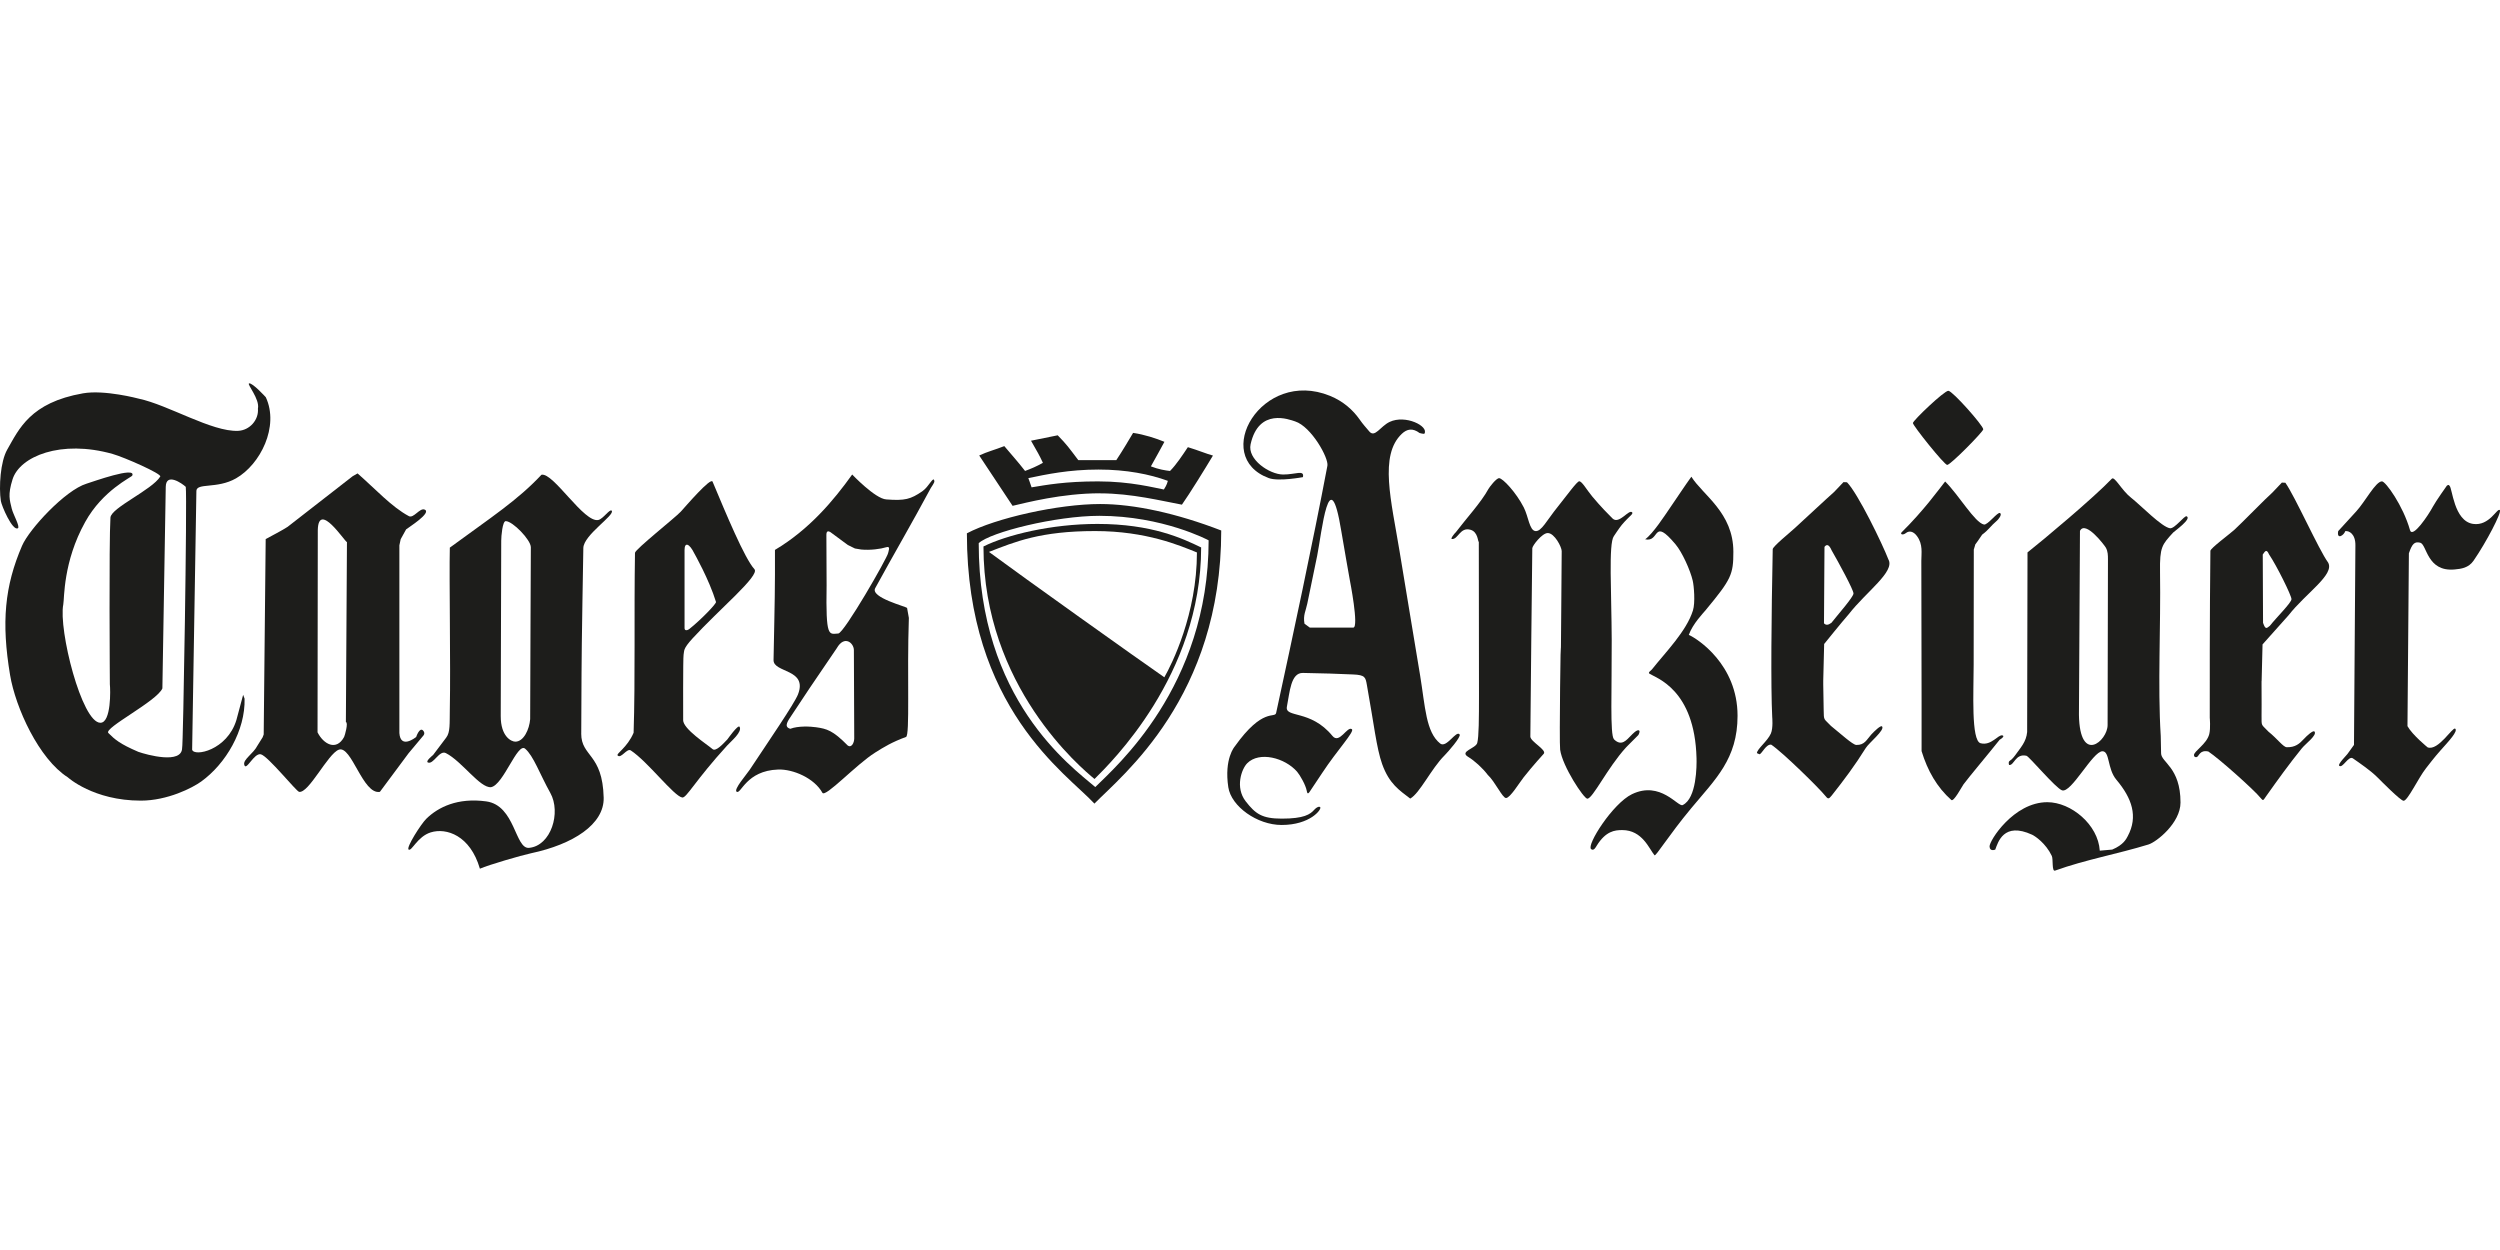
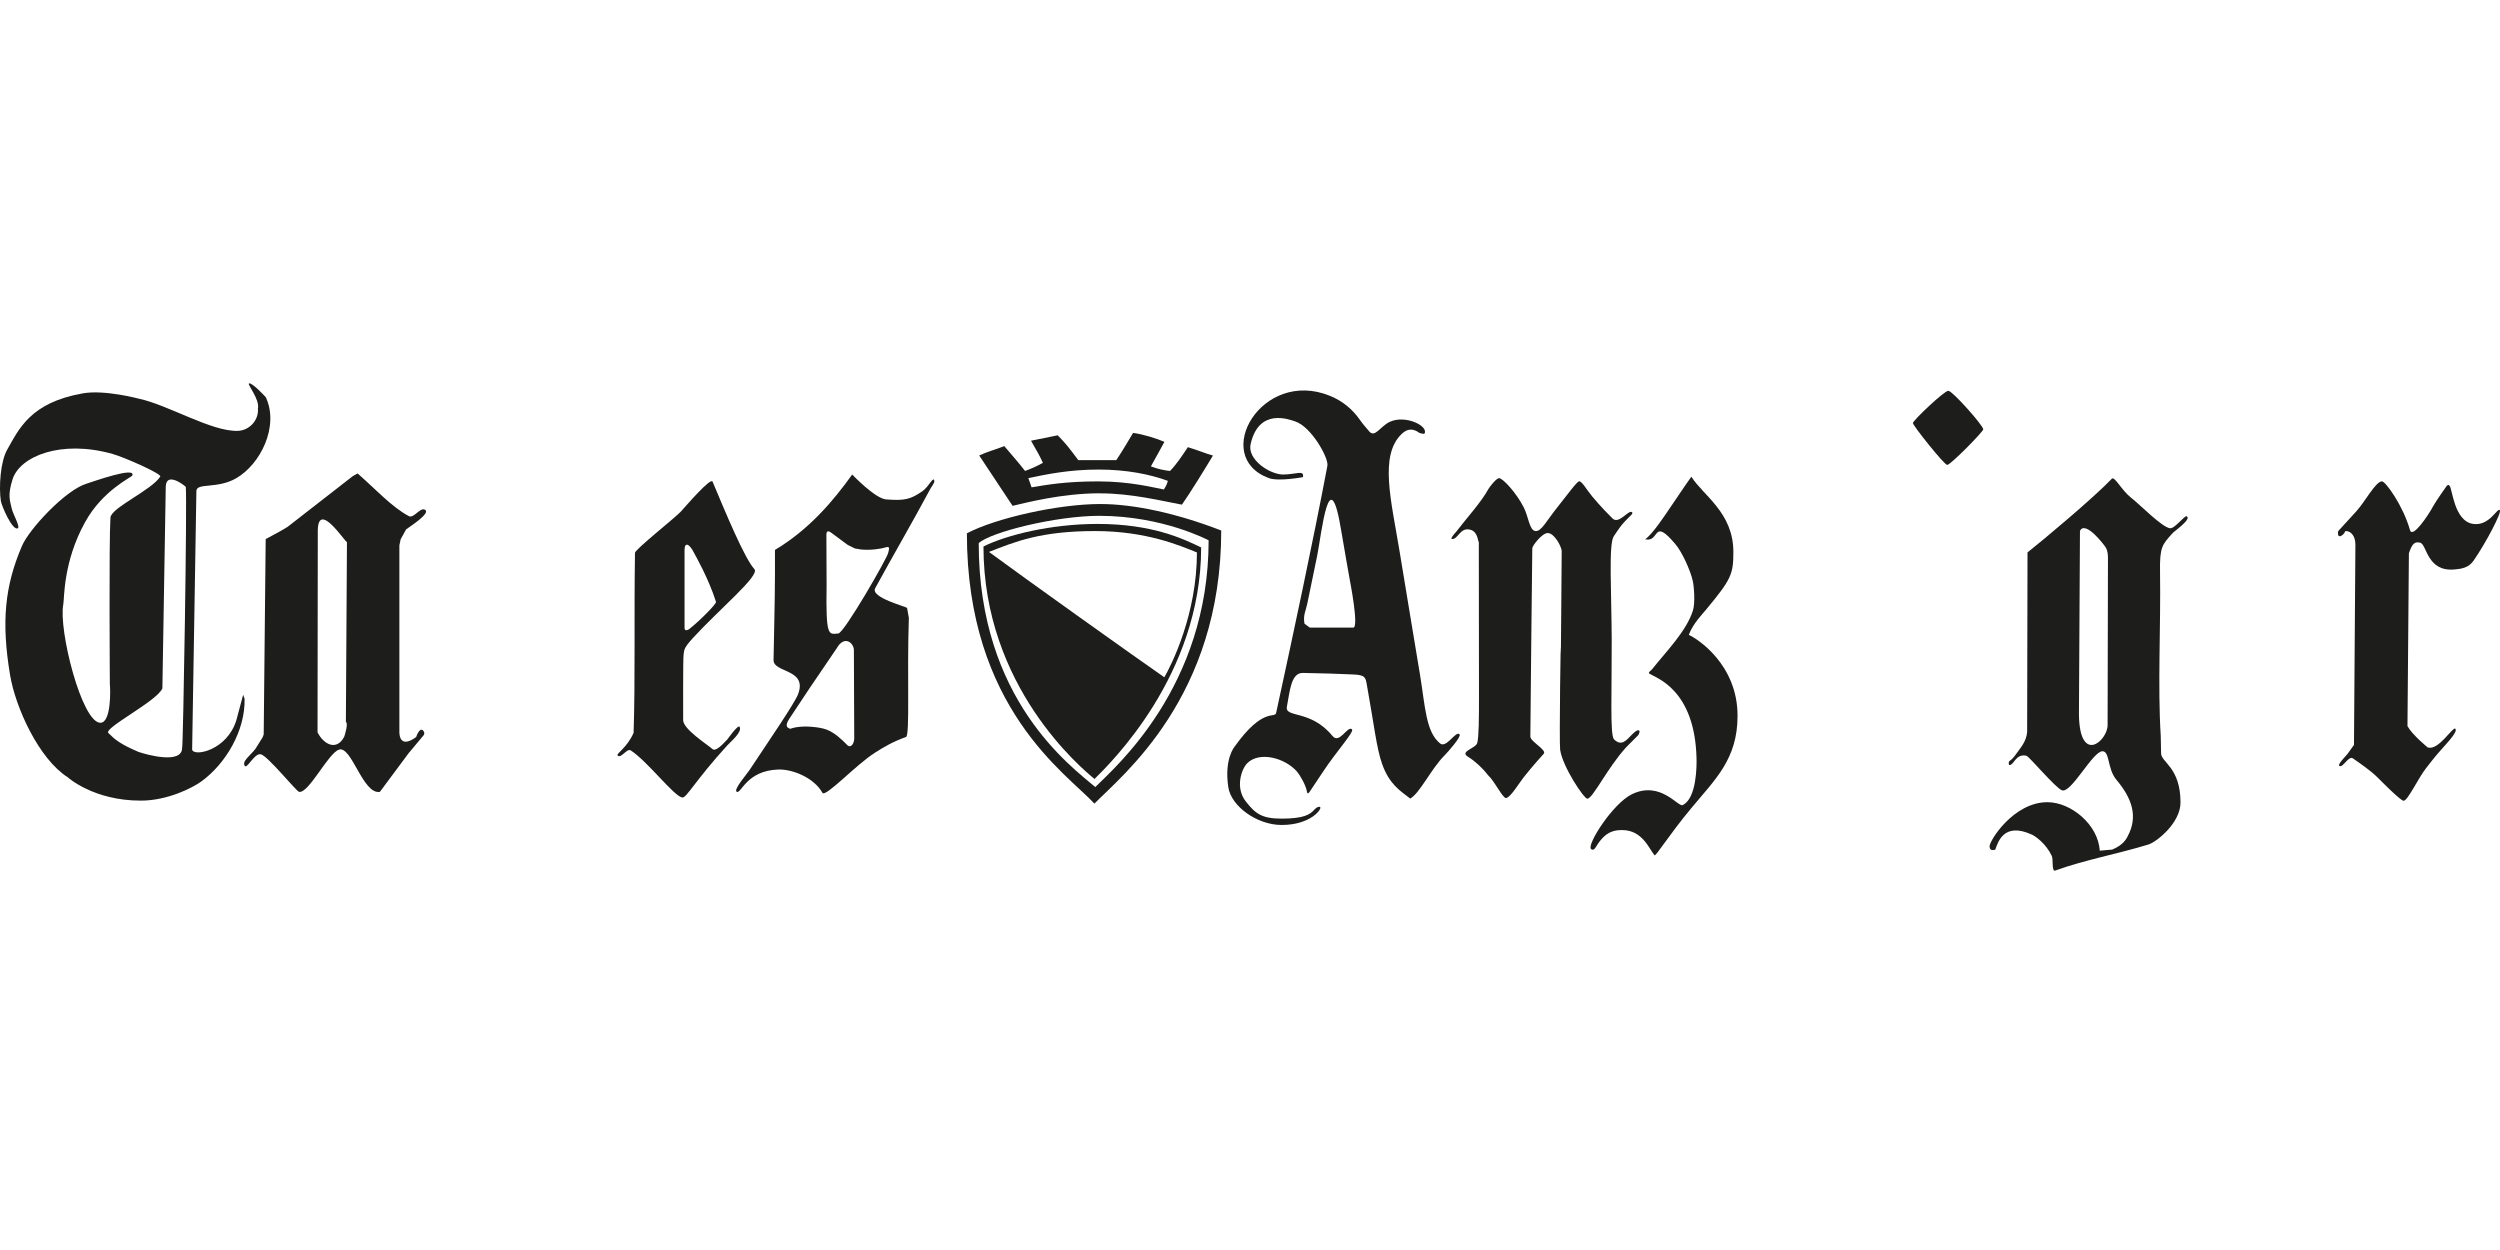
<svg xmlns="http://www.w3.org/2000/svg" width="300" height="150" viewBox="0 0 300 150" fill="none">
  <rect x="0" y="0" width="300" height="150" fill="#808080" stroke="none" />
  <g clip-path="url(#clip0_4643_565680)">
    <rect width="300" height="150" fill="white" />
  </g>
  <g clip-path="url(#clip1_4643_565680)">
    <path d="M161.979 69.618C161.979 69.618 161.197 65.214 160.959 63.752C159.522 54.902 158.595 64.033 158.064 66.672L156.878 72.42C156.699 73.304 156.351 73.814 156.538 74.843L157.176 75.311H162.404C163.089 75.251 161.979 69.614 161.979 69.614V69.618ZM170.413 81.041C171.03 84.824 171.106 87.851 172.819 89.22C173.584 89.828 174.749 87.579 175.157 88.136C175.361 88.412 173.75 90.244 173.334 90.661C171.744 92.251 170.379 95.188 169.227 95.83C167.952 94.848 166.715 94.083 165.86 91.694C165.18 89.794 164.866 86.835 164.024 82.184C163.862 81.292 163.833 80.99 162.358 80.935L159.569 80.828L156.355 80.752C154.88 80.718 154.774 83.064 154.429 84.79C154.149 86.197 157.261 85.096 159.896 88.314C160.734 89.335 161.669 87.09 162.226 87.502C162.591 87.77 160.47 90.006 158.668 92.748C157.724 94.181 157.567 94.38 157.367 94.699C157.014 95.265 156.899 95.384 156.81 94.899C156.682 94.193 155.985 92.99 155.649 92.603C154.179 90.924 151.114 90.129 149.664 91.592C148.984 92.28 148.198 94.491 149.477 96.149C150.659 97.675 151.454 98.236 153.809 98.236C156.483 98.236 157.231 97.726 157.728 97.152C157.983 96.859 158.332 96.723 158.434 96.876C158.6 97.139 157.214 98.997 153.792 98.997C150.85 98.997 147.747 96.761 147.398 94.474C146.875 91.043 148.164 89.585 148.164 89.585C151.556 84.811 152.984 86.261 153.137 85.547C155.131 76.356 157.541 65.125 159.288 55.892C159.463 54.97 157.367 51.208 155.42 50.57C154.719 50.34 151.058 48.895 150.072 53.307C149.664 55.135 152.342 56.929 153.962 56.942C155.45 56.955 156.546 56.33 156.351 57.257C156.351 57.257 153.43 57.809 152.253 57.371C145.277 54.787 151.381 44.159 159.599 47.501C161.218 48.16 162.366 49.222 163.131 50.306C163.612 50.986 163.807 51.169 164.321 51.781C164.985 52.563 165.639 51.161 166.757 50.629C168.653 49.728 171.476 51.144 170.932 52.036C170.885 52.113 170.354 51.964 170.354 51.964C169.516 51.335 168.84 51.475 168.228 52.049C165.473 54.638 166.957 60.092 167.948 66.154C168.938 72.22 169.984 78.401 170.413 81.045V81.041Z" fill="#1D1D1B" />
    <path d="M233.804 46.897C234.293 46.897 237.991 51.067 237.991 51.518C237.991 51.798 234.068 55.79 233.664 55.79C233.315 55.79 229.549 51.08 229.549 50.766C229.549 50.468 233.298 46.893 233.804 46.893V46.897Z" fill="#1D1D1B" />
    <path d="M139.666 58.74C139.789 58.536 140.015 58.221 140.142 57.703C137.983 56.908 135.16 56.347 131.823 56.347C128.261 56.347 125.54 56.929 123.398 57.376C123.398 57.376 123.657 58.056 123.789 58.481C125.574 58.188 127.806 57.767 131.759 57.767C135.713 57.767 138.561 58.544 139.666 58.74ZM132.019 59.195C127.385 59.195 123.138 60.33 121.51 60.7C120.745 59.556 118.475 56.121 117.506 54.659C118.471 54.2 119.389 53.979 120.516 53.533C121.459 54.659 122.042 55.276 123.007 56.513C123.721 56.253 124.405 55.96 125.149 55.539C124.728 54.629 124.533 54.306 123.721 52.886C124.665 52.691 126.318 52.347 126.926 52.236C128.031 53.371 128.227 53.673 129.396 55.216H133.957C134.833 53.886 135.288 53.082 135.972 51.947C137.328 52.143 138.744 52.61 139.73 53.018C139.373 53.669 138.595 55.118 138.106 55.964C139.016 56.321 139.828 56.453 140.402 56.517C141.15 55.769 141.894 54.634 142.544 53.66C143.832 54.051 144.801 54.468 145.554 54.668C144.644 56.194 142.74 59.272 141.83 60.559C139.403 60.113 135.806 59.203 132.019 59.203V59.195Z" fill="#1D1D1B" />
    <path d="M41.634 65.053C41.353 64.976 38.224 60.101 38.135 63.595L38.105 87.881C38.807 89.284 40.354 90.18 41.294 88.433C41.379 88.272 41.821 86.707 41.506 86.648L41.634 65.053ZM47.925 65.436V87.966C48.057 89.9 49.796 88.557 49.94 88.438C49.94 88.438 50.348 87.201 50.773 87.668C51.092 88.017 50.773 88.306 50.773 88.306L49.03 90.389L45.587 95.022C43.538 95.396 42.186 89.403 40.656 89.964C39.342 90.448 37.055 95.218 35.895 95.022C35.555 94.967 32.158 90.729 31.304 90.516C30.471 90.308 29.51 92.663 29.306 91.749C29.166 91.124 30.411 90.423 30.879 89.496L31.516 88.476L31.644 88.136L31.882 64.692C32.566 64.309 33.935 63.612 34.513 63.221L42.314 57.15L42.909 56.81C45.017 58.651 47.003 60.84 49.064 61.937C49.63 62.239 50.37 60.921 50.943 61.146C51.883 61.512 49.001 63.301 48.733 63.527L48.082 64.704L47.925 65.44V65.436Z" fill="#1D1D1B" />
-     <path d="M60.147 64.887L60.088 85.917C60.079 88.386 61.355 88.999 61.839 88.999C62.842 88.999 63.523 87.532 63.62 86.291C63.62 80.471 63.701 69.129 63.701 65.673C63.701 64.785 61.52 62.536 60.687 62.536C60.296 62.536 60.147 64.351 60.147 64.891V64.887ZM69.746 88.025C69.746 90.839 72.309 90.393 72.441 95.715C72.522 98.929 68.747 101.322 63.752 102.385C62.541 102.644 58.668 103.775 57.588 104.243C56.423 100.234 53.55 99.307 51.692 99.885C50.077 100.387 49.405 102.198 49.035 101.947C48.704 101.722 50.523 98.874 51.161 98.249C52.58 96.859 54.914 95.698 58.345 96.166C61.843 96.642 61.788 101.905 63.489 101.743C66.124 101.496 67.353 97.505 66.039 95.154C64.764 92.871 64.02 90.69 63.012 89.84C62.09 89.062 60.411 94.198 58.923 94.461C57.601 94.589 55.437 91.354 53.503 90.372C52.712 89.968 51.994 91.817 51.335 91.49C51.037 91.341 51.926 90.644 51.973 90.597L53.545 88.514C54.043 87.855 53.945 86.89 53.979 85.058C54.085 79.638 53.89 69.525 53.979 65.716C58.974 62.052 62.107 60.032 64.976 56.972C66.4 56.653 70.099 62.821 71.82 62.392C72.39 62.251 73.185 61.027 73.402 61.282C73.844 61.797 70.039 64.186 70.001 65.754C70.001 65.754 69.784 77.882 69.784 80.862L69.75 88.021L69.746 88.025Z" fill="#1D1D1B" />
    <path d="M103.358 65.945L102.593 65.818L101.743 65.401L99.66 63.862C99.354 63.675 99.163 63.727 99.167 64.207L99.192 70.239C99.086 76.615 99.456 76.084 100.595 76.02C101.292 75.982 106.508 66.902 106.576 66.358C106.602 66.162 106.925 65.482 106.343 65.669C105.675 65.882 104.425 66.043 103.363 65.945H103.358ZM102.508 88.603C102.508 87.03 102.466 80.467 102.466 78.018C102.466 77.172 101.343 76.161 100.413 77.784C98.419 80.679 95.558 84.943 94.993 85.836C94.631 86.405 93.955 87.217 94.835 87.455C95.792 87.086 97.258 87.175 97.917 87.268C99.218 87.455 99.936 87.638 101.743 89.475C102.168 89.768 102.508 89.156 102.508 88.603ZM106.351 59.93C108.583 60.105 109.28 59.909 110.666 58.961C111.499 58.392 112.039 56.997 112.124 57.754C112.145 57.937 111.733 58.485 111.699 58.557C109.514 62.638 107.091 66.791 105.025 70.579C104.404 71.714 108.8 72.794 108.851 72.96L109.063 74.15C108.825 81.079 109.204 88.259 108.723 88.433C107.044 89.049 106.058 89.653 105.025 90.304C102.712 91.757 99.031 95.758 98.687 95.133C97.722 93.385 95.18 92.28 93.373 92.344C89.547 92.476 88.922 95.332 88.403 95.014C87.987 94.759 89.59 92.943 89.972 92.361C92.149 89.075 95.32 84.45 95.758 83.332C96.961 80.242 92.808 80.769 92.825 79.209C92.841 77.755 92.995 71.956 92.995 68.964V65.988C97.114 63.539 100.043 60.049 102.262 56.942C102.262 56.942 105.025 59.85 106.351 59.93Z" fill="#1D1D1B" />
    <path d="M204.727 73.164C204.391 73.568 203.133 74.851 202.657 76.186C203.677 76.637 208.506 79.727 208.506 85.891C208.506 91.077 205.866 93.475 202.941 96.995C200.242 100.242 198.69 102.806 198.542 102.632C197.9 101.871 197.088 99.609 194.665 99.609C193.772 99.609 192.688 99.728 191.6 101.492C191.489 101.671 191.251 102.151 190.932 101.892C190.35 101.424 193.525 96.417 195.834 95.303C199.264 93.649 201.364 96.876 201.921 96.608C203.609 95.8 203.609 91.872 203.583 90.971C203.371 82.716 198.733 81.364 197.934 80.841C197.717 80.701 198.121 80.467 198.231 80.331C199.898 78.227 202.372 75.753 203.154 73.253C203.447 72.322 203.273 70.303 203.128 69.686C202.835 68.424 201.862 66.264 201.058 65.312C198.261 61.988 199.23 65.121 197.419 64.717C198.372 64.028 199.8 61.814 200.323 61.057C201.279 59.667 202.27 58.158 202.963 57.206C204.34 59.416 208.004 61.508 208.004 66.218C208.004 68.93 207.758 69.504 204.722 73.164H204.727Z" fill="#1D1D1B" />
    <path d="M82.146 75.383C82.146 75.697 82.473 75.71 82.817 75.4C84.139 74.341 85.984 72.433 85.92 72.233C85.087 69.521 83.327 66.426 83.327 66.426C82.719 65.18 82.146 65.027 82.146 65.988V75.383ZM81.975 86.405C81.975 87.489 84.824 89.305 85.504 89.891C85.895 90.227 86.741 89.3 87.289 88.722C87.289 88.722 88.569 86.907 88.747 87.213C89.104 87.829 87.753 88.922 87.26 89.462C83.412 93.679 82.379 95.783 81.869 95.702C80.862 95.541 77.733 91.388 75.697 90.053C75.225 89.743 74.536 91.077 74.12 90.661C73.894 90.435 75.246 89.76 76.033 87.931C76.241 81.538 76.079 73.674 76.198 66.341C76.207 65.933 81.044 62.103 81.682 61.41C82.294 60.746 85.278 57.248 85.508 57.796C87.132 61.665 89.347 67.008 90.533 68.305C91.221 69.057 86.282 73.138 83.127 76.586C81.899 77.925 82.141 78.086 82.031 78.562C81.954 78.894 81.98 86.405 81.98 86.405H81.975Z" fill="#1D1D1B" />
    <path d="M252.912 87.005L252.955 67.11C252.955 66.621 252.946 66.179 252.708 65.729C252.559 65.452 250.234 62.383 249.596 63.709C249.596 63.709 249.473 84.072 249.473 85.793C249.575 91.796 252.912 88.905 252.912 87.005ZM259.331 90.389C259.331 91.49 261.661 92.064 261.661 96.302C261.661 98.759 258.783 101.042 257.813 101.339C254.077 102.487 250.251 103.159 246.608 104.472C246.196 104.621 246.4 103.095 246.217 102.712C245.494 101.186 244.206 100.327 243.853 100.166C240.418 98.58 239.751 101.11 239.432 101.951C239.432 101.951 238.769 102.232 238.748 101.581C238.693 100.927 241.621 96.263 245.681 96.263C248.534 96.263 251.781 98.963 251.973 102.079L253.465 101.951C254.838 101.377 255.157 100.659 255.331 100.336C256.589 97.977 255.845 95.8 253.966 93.568C252.861 92.259 253.193 90.151 252.296 90.151C251.122 90.151 248.551 95.226 247.441 94.839C246.676 94.572 243.488 90.758 243.173 90.691C241.826 90.393 241.694 91.898 241.09 91.796C241.09 91.796 240.946 91.417 241.188 91.286C241.456 91.141 241.809 90.652 241.809 90.652C242.446 89.743 243.152 89.037 243.258 87.842L243.301 66.29C245.137 64.844 251.288 59.692 253.418 57.448C253.745 57.103 254.595 58.842 255.735 59.731C256.87 60.619 259.395 63.242 260.398 63.391C260.955 63.471 262.137 61.843 262.392 61.954C263.063 62.243 260.917 63.756 260.776 63.909C259.45 65.367 259.157 65.623 259.204 68.628C259.306 75.242 258.91 82.257 259.289 88.31L259.331 90.393V90.389Z" fill="#1D1D1B" />
-     <path d="M236.856 65.963L236.839 79.761C236.839 83.001 236.512 88.892 237.676 89.19C238.964 89.522 239.789 88.11 240.291 88.246C240.673 88.353 239.959 88.769 239.959 88.769L238.841 90.151C237.974 91.231 236.435 93.046 235.615 94.13C235.462 94.329 234.45 96.259 234.161 96C232.439 94.474 231.308 92.489 230.59 90.134V84.14C230.59 81.466 230.56 68.279 230.56 67.302C230.56 66.388 230.777 65.329 230.037 64.33C229.583 63.714 229.077 63.68 228.724 63.956C228.307 64.288 227.98 64.088 228.205 63.867C230.849 61.257 232.614 58.795 233.417 57.779C235.075 59.42 236.975 62.719 238.076 62.944C238.514 63.034 239.713 61.41 239.993 61.563C240.316 61.737 239.759 62.371 239.657 62.456C238.82 63.17 238.646 63.582 237.859 64.156C237.859 64.156 236.805 65.733 236.975 65.363C237.2 64.874 236.852 65.958 236.852 65.958L236.856 65.963Z" fill="#1D1D1B" />
    <path d="M289.067 66.392L288.897 87.137C289.505 88.221 291.32 89.687 291.32 89.687C292.595 90.138 294.313 87.209 294.619 87.439C295.001 87.723 293.875 88.918 292.803 90.117C292.085 90.924 291.452 91.775 291.112 92.2C290.227 93.313 288.927 96.094 288.433 96.094C288.064 96.094 285.653 93.641 285.301 93.292C284.476 92.467 283.26 91.643 282.35 91.005C281.815 90.631 281.113 92.259 280.705 91.889C280.505 91.707 281.564 90.656 281.713 90.453L282.478 89.39L282.648 65.457C282.669 64.067 281.887 63.667 281.428 63.735C281.305 64.211 280.386 64.836 280.582 63.735C280.582 63.735 281.717 62.498 282.767 61.346C283.825 60.185 285.079 57.763 285.836 57.763C286.27 57.763 288.374 60.683 289.199 63.612C289.496 64.666 291.405 61.818 291.941 60.81C292.298 60.139 293.611 58.298 293.611 58.298C293.611 58.298 293.836 58.073 293.943 58.298C294.279 58.528 294.457 62.523 296.765 62.868C298.738 63.161 299.656 60.917 299.979 61.206C300.247 61.444 298.351 65.078 296.825 67.285C296.226 68.152 295.341 68.262 294.559 68.335C291.197 68.649 291.239 65.304 290.414 65.121C289.756 64.972 289.466 65.223 289.067 66.396V66.392Z" fill="#1D1D1B" />
    <path d="M145.035 64.84C145.035 64.84 139.556 61.899 131.917 61.899C126.709 61.899 118.853 63.858 117.446 65.18C117.446 83.97 128.516 91.949 131.432 94.448C133.791 92.089 145.035 82.444 145.035 64.84ZM146.548 63.659C146.548 83.694 134.624 93.058 131.33 96.434C128.031 92.854 116.026 85.007 116.026 63.999C119.487 62.171 126.994 60.483 132.019 60.483C136.082 60.483 141.184 61.588 146.548 63.659Z" fill="#1D1D1B" />
    <path d="M144.138 65.691C144.138 81.053 133.213 91.604 131.342 93.479C129.744 92.157 118.016 82.38 118.016 65.576C120.796 64.194 126.139 62.872 131.687 62.872C138.212 62.872 141.889 64.606 144.134 65.691H144.138Z" fill="#1D1D1B" />
    <path d="M131.411 63.727C124.834 63.727 121.821 65.01 118.675 66.23C122.751 69.244 136.703 79.192 139.721 81.275C140.618 79.706 143.632 73.687 143.632 66.294C141.579 65.469 137.57 63.727 131.411 63.727Z" fill="white" />
    <path d="M22.292 58.421C21.854 58.009 19.92 56.661 19.89 58.421L19.486 82.609C18.823 84.153 12.408 87.366 13.003 87.961C13.781 88.739 14.393 89.275 16.596 90.219C17.633 90.584 21.828 91.732 21.854 89.764C21.982 89.751 22.47 59.773 22.292 58.421ZM23.567 58.931L23.057 89.964C23.291 90.831 27.265 90.053 28.371 86.393L29.178 83.375L29.349 83.842C29.451 87.63 27.112 91.643 24.149 93.781C23.091 94.546 20.094 96.076 16.897 96.076C11.201 96.076 8.136 93.279 8.136 93.279C4.672 91.077 1.866 84.939 1.207 80.994C0.157 74.686 0.552 70.345 2.652 65.478C3.507 63.497 7.83 58.817 10.389 58.039C11.124 57.813 16.366 55.922 15.873 57.07C15.784 57.274 12.328 58.825 10.219 62.643C7.554 67.433 7.732 71.833 7.596 72.518C6.993 75.54 9.811 86.733 12.047 86.733C13.356 86.733 13.258 82.741 13.182 82.112C13.182 82.112 13.063 65.057 13.254 62.107C13.331 60.929 18.253 58.787 19.231 57.184C19.427 56.861 14.921 54.872 13.522 54.477C7.311 52.721 2.368 54.766 1.505 57.524C0.918 59.399 1.164 59.99 1.411 61.04C1.577 61.737 2.448 63.225 2.142 63.391C1.492 63.744 0.187 60.691 0.102 60.117C-0.149 58.46 0.042 55.395 0.867 53.954C2.278 51.492 3.622 48.308 9.964 47.199C12.557 46.744 16.638 47.836 16.638 47.836C20.205 48.589 25.421 51.841 28.575 51.701C29.944 51.641 31.066 50.404 30.951 49.039C31.198 47.892 29.604 46.089 29.884 46.008C30.288 45.894 31.895 47.666 31.895 47.666C33.531 51.169 31.244 55.735 28.324 57.401C26.033 58.71 23.58 57.894 23.563 58.931H23.567Z" fill="#1D1D1B" />
    <path d="M193.67 88.71C194.584 89.624 195.183 88.803 195.753 88.234C195.825 88.161 196.501 87.421 196.714 87.685C196.811 87.804 196.658 88.11 196.599 88.208L195.34 89.471L195.098 89.721C192.875 92.17 191.132 95.843 190.477 95.843C190.065 95.843 187.489 91.966 187.217 89.964C187.094 89.033 187.298 75.034 187.298 78.167C187.298 80.769 187.404 66.128 187.404 66.128C187.404 65.656 186.545 63.965 185.729 63.965C185.045 63.965 183.88 65.491 183.876 65.788C183.876 65.788 183.629 87.685 183.642 88.391C183.655 88.999 185.644 89.989 185.249 90.453C185.249 90.453 183.918 91.902 182.834 93.284C182.315 93.942 181.214 95.762 180.721 95.762C180.292 95.762 179.404 93.79 178.528 92.982C177.92 92.174 176.938 91.281 176.181 90.827C175.076 90.159 177.087 89.832 177.27 89.152C177.465 88.421 177.478 86.21 177.478 83.447C177.478 80.684 177.457 65.023 177.457 65.023C177.333 65.032 177.376 63.846 176.479 63.578C175.204 63.195 174.978 64.755 174.226 64.683C174.001 64.662 174.587 63.956 174.693 63.875C175.956 62.213 177.746 60.275 178.617 58.668C178.723 58.472 179.544 57.38 179.892 57.38C180.322 57.38 181.924 59.076 182.851 60.887C183.412 61.984 183.527 63.637 184.241 63.727C184.964 63.82 185.593 62.468 186.936 60.806C188.071 59.391 189.24 57.754 189.508 57.754C189.844 57.754 190.38 58.744 191.06 59.565C192.076 60.785 193.028 61.746 193.5 62.213C194.286 63 195.494 61.019 195.868 61.495C195.978 61.635 195.63 61.916 195.6 61.945C195.6 61.945 195 62.519 194.622 62.978C194.29 63.382 193.661 64.343 193.661 64.343C193.011 65.236 193.385 71.081 193.406 76.803C193.428 82.741 193.185 88.212 193.674 88.705L193.67 88.71Z" fill="#1D1D1B" />
-     <path d="M218.878 74.796C219.099 75.043 219.388 75.026 219.771 74.737C220.523 73.776 222.419 71.642 222.419 71.213C222.419 70.783 220.642 67.506 219.792 66.035C219.469 65.282 219.176 65.304 218.938 65.627L218.878 74.792V74.796ZM218.789 81.674V82.142L218.84 85.16C218.861 86.537 218.84 86.176 219.716 87.111C220.812 87.991 222.326 89.381 222.751 89.394C223.771 89.428 224.022 88.718 224.54 88.157C224.915 87.749 225.697 86.988 225.85 87.175C226.207 87.609 224.298 89.113 223.89 89.764C222.525 91.949 221.28 93.59 219.818 95.447C219.435 95.932 219.35 95.894 219.027 95.49C218.283 94.559 213.892 90.253 212.548 89.36C211.941 89.258 211.426 90.448 211.146 90.516L210.831 90.376C210.831 89.887 212.106 88.939 212.506 88.021C212.791 87.362 212.667 86.061 212.667 86.061C212.485 82.397 212.565 73.984 212.727 65.899C212.731 65.593 214.729 63.952 215.354 63.391C216.153 62.672 219.325 59.705 220.098 59.033L221.216 57.856L221.637 57.873C222.951 59.199 225.901 65.295 226.611 67.14C227.431 68.59 223.945 71.013 221.875 73.674C221.076 74.575 218.899 77.279 218.899 77.279L218.789 81.678V81.674Z" fill="#1D1D1B" />
-     <path d="M271.561 74.724C271.858 75.612 272.003 75.387 272.385 75.094C273.138 74.133 274.978 72.326 274.978 71.897C274.978 71.468 273.201 67.871 272.287 66.528C271.964 65.775 271.769 66.218 271.531 66.545L271.565 74.724H271.561ZM271.386 81.729V82.197C271.407 83.6 271.386 85.857 271.386 85.857C271.386 87.234 271.335 86.856 272.207 87.791C273.303 88.671 273.984 89.653 274.409 89.666C275.429 89.7 275.943 89.241 276.462 88.68C276.836 88.272 277.584 87.6 277.737 87.783C278.094 88.216 276.687 89.22 276.207 89.815C274.715 91.655 273.35 93.551 271.939 95.541C271.582 96.047 271.599 96.157 271.271 95.753C270.528 94.822 266.34 91.073 265.001 90.18C263.939 89.951 263.888 90.775 263.607 90.848C263.607 90.848 263.305 90.937 263.275 90.618C263.275 90.129 264.806 89.3 265.112 88.089C265.286 87.392 265.171 86.129 265.171 86.129C265.171 82.499 265.154 74.214 265.248 66.103C265.248 65.797 267.492 64.143 268.117 63.582C268.916 62.864 271.93 59.76 272.704 59.089L273.822 57.911L274.243 57.928C275.386 59.535 278.26 65.98 279.374 67.506C280.194 68.955 276.696 71.178 274.621 73.84C273.822 74.741 271.505 77.33 271.505 77.33L271.395 81.729H271.386Z" fill="#1D1D1B" />
  </g>
  <defs>
    <clipPath id="clip0_4643_565680">
      <rect width="300" height="150" fill="white" />
    </clipPath>
    <clipPath id="clip1_4643_565680">
      <rect width="300" height="58.485" fill="white" transform="translate(0 46)" />
    </clipPath>
  </defs>
</svg>